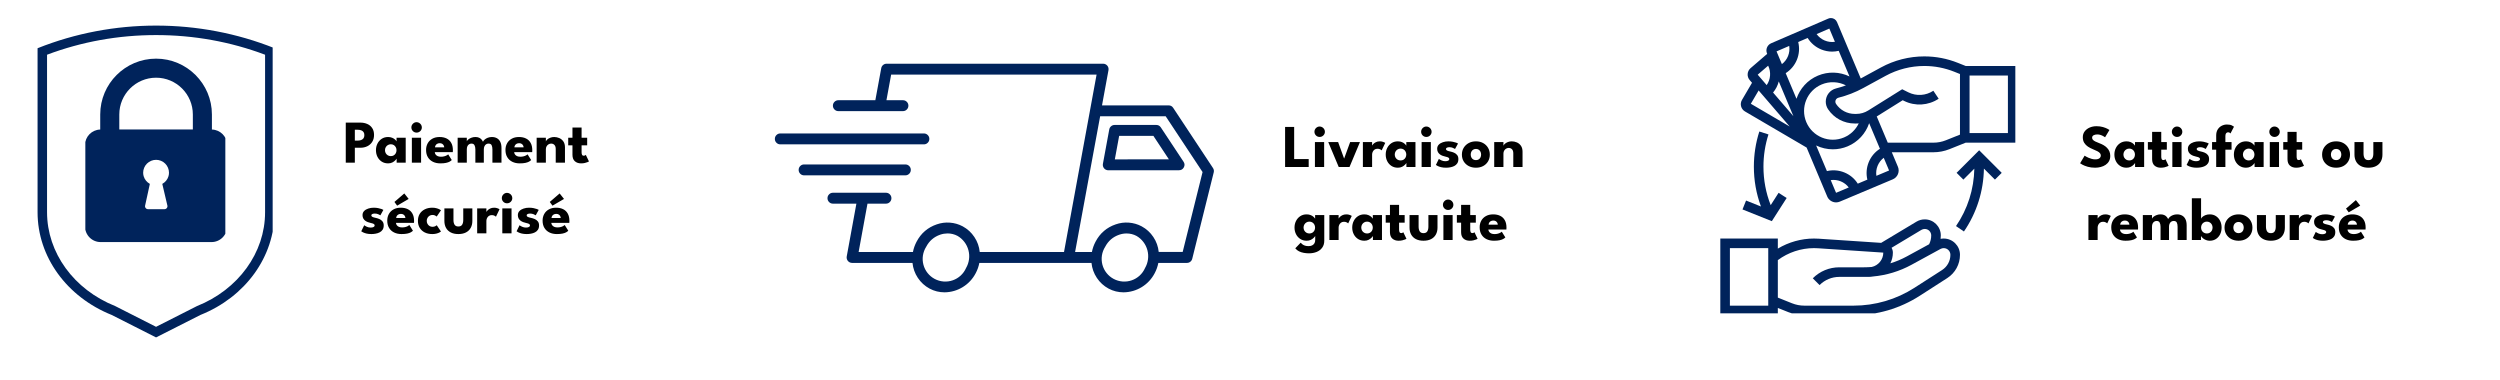
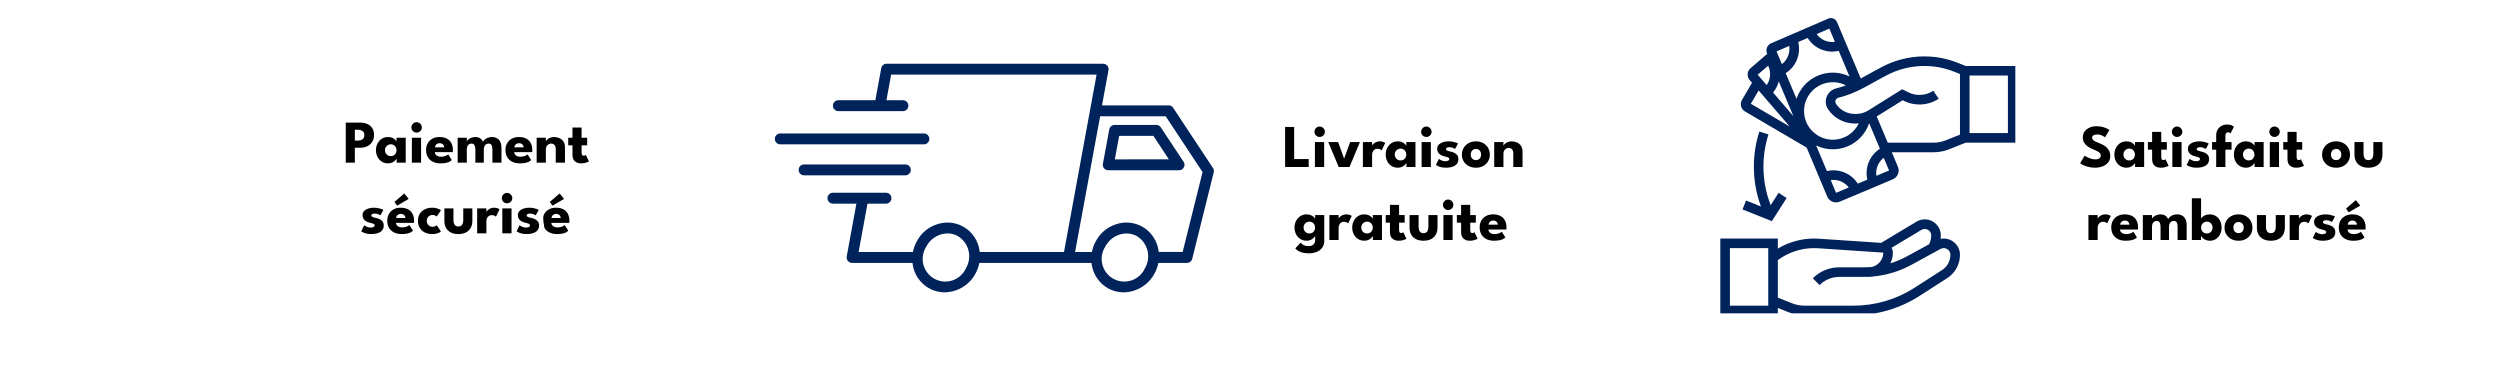
<svg xmlns="http://www.w3.org/2000/svg" fill="none" viewBox="0 0 375 57" height="57" width="375">
  <g clip-path="url(#clip0_543_60)">
    <g clip-path="url(#clip1_543_60)">
      <path fill="#00235B" d="M31.787 19.43V17.173C31.787 12.555 28.029 8.797 23.412 8.797C18.794 8.797 15.034 12.554 15.034 17.173V19.43C13.77 19.464 12.754 20.495 12.754 21.767V33.969C12.754 34.279 12.813 34.578 12.932 34.865C13.051 35.153 13.22 35.406 13.44 35.626C13.66 35.846 13.913 36.015 14.201 36.134C14.488 36.253 14.787 36.312 15.098 36.312H31.725C32.035 36.312 32.334 36.253 32.622 36.134C32.909 36.015 33.162 35.846 33.382 35.626C33.602 35.406 33.771 35.153 33.89 34.866C34.009 34.578 34.069 34.28 34.069 33.969V21.767C34.069 20.494 33.052 19.464 31.787 19.43ZM25.328 26.182C25.318 26.255 25.277 26.42 25.273 26.433C25.13 26.929 24.788 27.336 24.344 27.584L25.097 30.791C25.119 30.858 25.125 30.927 25.114 30.997C25.104 31.067 25.078 31.13 25.038 31.188C24.997 31.246 24.945 31.291 24.883 31.325C24.82 31.358 24.754 31.375 24.683 31.377H22.19C22.12 31.375 22.053 31.358 21.991 31.325C21.928 31.291 21.877 31.246 21.836 31.188C21.795 31.13 21.77 31.067 21.759 30.997C21.749 30.927 21.755 30.858 21.777 30.791L22.478 27.584C22.034 27.336 21.692 26.929 21.549 26.433C21.545 26.42 21.504 26.255 21.494 26.182C21.481 26.092 21.474 26.002 21.474 25.912C21.474 25.655 21.523 25.408 21.621 25.17C21.72 24.933 21.86 24.723 22.041 24.542C22.223 24.36 22.432 24.22 22.67 24.122C22.907 24.023 23.154 23.974 23.411 23.974C23.668 23.974 23.915 24.023 24.153 24.122C24.39 24.22 24.599 24.36 24.781 24.542C24.963 24.723 25.103 24.933 25.201 25.17C25.299 25.408 25.348 25.655 25.348 25.912C25.348 26.002 25.342 26.092 25.328 26.182ZM28.927 19.424H17.895V17.173C17.895 14.13 20.369 11.655 23.412 11.655C26.455 11.655 28.927 14.13 28.927 17.173V19.424Z" />
    </g>
    <g clip-path="url(#clip2_543_60)">
-       <path fill="#00235B" d="M41.193 7.235C29.873 2.707 16.954 2.707 5.635 7.235V28.573V31.838C5.635 38.499 9.994 44.532 16.758 47.245L23.409 50.613L30.06 47.245C36.824 44.542 41.183 38.499 41.183 31.838V28.573L41.193 7.235ZM29.536 45.917L29.48 45.945L23.409 49.023L17.347 45.945L17.291 45.917C11.07 43.438 7.057 37.9 7.057 31.829V8.208C12.258 6.252 17.759 5.261 23.409 5.261C29.059 5.261 34.56 6.252 39.761 8.208V31.829C39.771 37.9 35.748 43.438 29.536 45.917Z" />
-     </g>
+       </g>
    <g clip-path="url(#clip3_543_60)">
      <path fill="#00235B" d="M181.948 25.205L175.976 16.173C175.814 15.929 175.587 15.807 175.294 15.807H165.302L166.273 10.523C166.295 10.403 166.29 10.285 166.26 10.168C166.229 10.05 166.175 9.945 166.097 9.851C166.019 9.758 165.925 9.686 165.816 9.634C165.706 9.582 165.59 9.557 165.469 9.557H132.991C132.794 9.557 132.619 9.62 132.468 9.746C132.316 9.872 132.223 10.033 132.187 10.227L131.302 15.033H125.754C125.528 15.033 125.336 15.113 125.176 15.272C125.016 15.432 124.936 15.625 124.936 15.851C124.936 16.077 125.016 16.27 125.176 16.429C125.336 16.589 125.528 16.669 125.754 16.669H135.441C135.667 16.669 135.86 16.589 136.02 16.429C136.179 16.27 136.259 16.077 136.259 15.851C136.259 15.625 136.179 15.432 136.02 15.272C135.86 15.113 135.667 15.033 135.441 15.033H132.966L133.673 11.193H164.487L159.601 37.797H146.96C146.878 36.983 146.61 36.236 146.157 35.554C145.704 34.873 145.119 34.338 144.4 33.948C143.8 33.631 143.163 33.447 142.487 33.396C141.811 33.345 141.152 33.431 140.512 33.655C139.158 34.121 138.149 34.989 137.485 36.258C137.227 36.744 137.045 37.257 136.941 37.797H128.794L130.123 30.548H132.894C133.12 30.548 133.313 30.469 133.473 30.309C133.633 30.149 133.713 29.956 133.713 29.73C133.713 29.505 133.633 29.312 133.473 29.152C133.313 28.992 133.12 28.912 132.894 28.912H124.941C124.715 28.912 124.522 28.992 124.363 29.152C124.203 29.312 124.123 29.505 124.123 29.73C124.123 29.956 124.203 30.149 124.363 30.309C124.522 30.469 124.715 30.548 124.941 30.548H128.459L127.008 38.47C126.986 38.589 126.99 38.708 127.021 38.825C127.051 38.943 127.106 39.048 127.183 39.141C127.261 39.235 127.355 39.307 127.465 39.359C127.575 39.41 127.69 39.436 127.812 39.436H136.874C136.956 40.25 137.223 40.998 137.676 41.68C138.13 42.362 138.716 42.898 139.435 43.288C140.141 43.664 140.893 43.851 141.693 43.849C142.175 43.844 142.648 43.773 143.111 43.639C143.574 43.505 144.011 43.311 144.421 43.059C144.832 42.806 145.201 42.503 145.53 42.15C145.858 41.797 146.134 41.406 146.356 40.978C146.615 40.491 146.797 39.977 146.902 39.436H163.724C163.805 40.25 164.073 40.998 164.526 41.68C164.979 42.362 165.565 42.898 166.284 43.288C166.99 43.664 167.743 43.851 168.542 43.849C169.024 43.844 169.497 43.773 169.96 43.639C170.423 43.505 170.86 43.311 171.271 43.059C171.681 42.806 172.051 42.503 172.379 42.15C172.707 41.797 172.983 41.406 173.205 40.978C173.464 40.491 173.646 39.977 173.751 39.436H178.042C178.23 39.436 178.398 39.378 178.546 39.262C178.694 39.146 178.791 38.997 178.836 38.815L182.059 25.858C182.118 25.624 182.081 25.406 181.948 25.205ZM144.909 40.202C144.815 40.416 144.7 40.618 144.564 40.809C144.429 40.999 144.275 41.174 144.103 41.333C143.931 41.492 143.745 41.631 143.545 41.751C143.344 41.872 143.133 41.97 142.912 42.047C142.692 42.124 142.465 42.177 142.233 42.207C142.001 42.237 141.769 42.243 141.535 42.225C141.302 42.207 141.073 42.166 140.849 42.1C140.624 42.035 140.409 41.947 140.202 41.838C139.996 41.728 139.802 41.598 139.623 41.449C139.443 41.299 139.281 41.132 139.135 40.949C138.99 40.766 138.865 40.57 138.76 40.361C138.655 40.152 138.573 39.934 138.513 39.708C138.453 39.482 138.417 39.252 138.404 39.018C138.392 38.785 138.403 38.553 138.439 38.321C138.475 38.09 138.533 37.865 138.615 37.646C138.697 37.427 138.801 37.219 138.926 37.021C139.388 36.133 140.093 35.526 141.038 35.199C141.394 35.077 141.76 35.016 142.135 35.014C142.665 35.014 143.164 35.138 143.632 35.386C144.035 35.622 144.378 35.925 144.661 36.297C144.943 36.668 145.144 37.079 145.264 37.531C145.384 37.982 145.413 38.439 145.351 38.901C145.29 39.364 145.142 39.797 144.909 40.202ZM171.757 40.202C171.663 40.416 171.548 40.618 171.413 40.809C171.277 40.999 171.123 41.174 170.952 41.333C170.78 41.492 170.594 41.631 170.393 41.751C170.193 41.872 169.982 41.97 169.761 42.047C169.54 42.124 169.314 42.177 169.082 42.207C168.85 42.237 168.617 42.243 168.384 42.225C168.151 42.207 167.922 42.166 167.697 42.1C167.473 42.035 167.257 41.947 167.051 41.838C166.844 41.728 166.651 41.598 166.471 41.449C166.291 41.299 166.129 41.132 165.984 40.949C165.838 40.766 165.713 40.57 165.608 40.361C165.504 40.151 165.421 39.934 165.361 39.708C165.301 39.482 165.265 39.252 165.253 39.018C165.24 38.785 165.252 38.553 165.287 38.321C165.323 38.09 165.382 37.865 165.464 37.646C165.546 37.427 165.649 37.219 165.775 37.021C166.239 36.135 166.944 35.529 167.89 35.204C168.246 35.082 168.611 35.02 168.987 35.019C169.517 35.019 170.016 35.143 170.483 35.392C170.886 35.627 171.228 35.93 171.51 36.302C171.792 36.673 171.992 37.084 172.112 37.534C172.231 37.985 172.26 38.441 172.198 38.903C172.137 39.365 171.99 39.798 171.757 40.202ZM177.402 37.792H173.808C173.725 36.979 173.457 36.232 173.003 35.552C172.55 34.871 171.963 34.336 171.244 33.947C170.645 33.63 170.007 33.446 169.331 33.395C168.655 33.344 167.997 33.43 167.357 33.654C166.003 34.12 164.994 34.988 164.33 36.257C164.071 36.743 163.89 37.256 163.785 37.797H161.264L165.021 17.443H174.854L180.385 25.808L177.402 37.792Z" />
      <path fill="#00235B" d="M173.447 18.743H167.194C166.996 18.743 166.822 18.806 166.67 18.932C166.519 19.058 166.425 19.219 166.389 19.413L165.436 24.576C165.414 24.696 165.418 24.814 165.449 24.932C165.48 25.049 165.534 25.154 165.611 25.248C165.689 25.341 165.783 25.413 165.893 25.465C166.003 25.517 166.118 25.543 166.24 25.543L176.854 25.536C177.18 25.535 177.42 25.392 177.574 25.105C177.728 24.818 177.715 24.539 177.536 24.267L174.126 19.113C173.966 18.868 173.74 18.745 173.447 18.743ZM167.225 23.906L167.874 20.379H173.007L175.334 23.901L167.225 23.906Z" />
      <path fill="#00235B" d="M139.401 20.835C139.401 20.61 139.321 20.417 139.162 20.257C139.002 20.097 138.809 20.017 138.583 20.017H117.047C116.821 20.017 116.628 20.097 116.468 20.257C116.308 20.417 116.229 20.61 116.229 20.835C116.229 21.061 116.308 21.254 116.468 21.414C116.628 21.574 116.821 21.654 117.047 21.654H138.583C138.809 21.654 139.002 21.574 139.162 21.414C139.321 21.254 139.401 21.061 139.401 20.835Z" />
      <path fill="#00235B" d="M136.622 25.484C136.622 25.258 136.542 25.065 136.383 24.905C136.223 24.745 136.03 24.666 135.804 24.666H120.615C120.389 24.666 120.196 24.745 120.036 24.905C119.877 25.065 119.797 25.258 119.797 25.484C119.797 25.709 119.877 25.902 120.036 26.062C120.196 26.222 120.389 26.302 120.615 26.302H135.804C136.03 26.302 136.223 26.222 136.383 26.062C136.542 25.902 136.622 25.709 136.622 25.484Z" />
    </g>
    <g clip-path="url(#clip4_543_60)">
      <path fill="#00235B" d="M291.559 35.781C291.401 35.781 291.244 35.797 291.089 35.828C291.109 35.657 291.121 35.486 291.121 35.313C291.121 33.985 290.041 32.905 288.713 32.905C288.277 32.905 287.848 33.024 287.474 33.248L282.172 36.429L272.8 35.804C272.567 35.789 272.332 35.781 272.1 35.781C270.195 35.781 268.305 36.313 266.675 37.291V35.781H258.047V47.285H266.675V46.19L268.255 46.822C269.023 47.129 269.832 47.285 270.659 47.285H278.038C281.561 47.285 284.989 46.278 287.953 44.373L292.088 41.714C293.284 40.946 293.997 39.639 293.997 38.219C293.997 36.875 292.903 35.781 291.559 35.781ZM288.214 34.481C288.364 34.391 288.537 34.343 288.713 34.343C289.248 34.343 289.683 34.778 289.683 35.313C289.683 35.773 289.574 36.227 289.368 36.637L286.024 38.461C285.237 38.89 284.409 39.237 283.556 39.499C283.796 39.014 283.931 38.469 283.931 37.892C283.931 37.629 283.858 37.383 283.734 37.169L288.214 34.481ZM265.237 45.847H259.485V37.219H265.237V45.847ZM291.311 40.505L287.175 43.164C284.444 44.919 281.285 45.847 278.038 45.847H270.659C270.016 45.847 269.387 45.726 268.789 45.487L266.675 44.641V39.017C268.233 37.858 270.158 37.219 272.1 37.219C272.3 37.219 272.504 37.226 272.705 37.239L282.493 37.892C282.493 38.946 281.748 39.83 280.757 40.045C280.378 40.077 279.998 40.095 279.617 40.095H275.899C274.395 40.095 272.982 40.681 271.918 41.744L272.935 42.761C273.727 41.969 274.779 41.533 275.899 41.533H280.29C280.516 41.533 280.737 41.511 280.952 41.472C282.965 41.288 284.934 40.694 286.712 39.724L291.08 37.341C291.227 37.261 291.392 37.219 291.559 37.219C292.11 37.219 292.559 37.667 292.559 38.219C292.559 39.148 292.092 40.002 291.311 40.505Z" />
      <path fill="#00235B" d="M294.854 9.897L293.685 9.43C292.075 8.786 290.38 8.459 288.645 8.459C286.381 8.459 284.134 9.032 282.147 10.116L279.112 11.771L275.552 3.313C275.397 2.945 275.039 2.707 274.639 2.707C274.503 2.707 274.371 2.734 274.247 2.788L265.67 6.492C265.081 6.747 264.805 7.434 265.054 8.025L265.077 8.081L262.581 10.229C262.056 10.681 261.996 11.477 262.448 12.003L262.803 12.416L261.293 14.994C260.943 15.592 261.144 16.364 261.743 16.715L270.992 22.133L274.084 29.479C274.315 30.028 274.85 30.359 275.411 30.359C275.597 30.359 275.786 30.323 275.967 30.246L283.92 26.899C284.274 26.75 284.548 26.472 284.693 26.117C284.838 25.761 284.836 25.37 284.687 25.016L283.771 22.839H290.012C290.839 22.839 291.648 22.683 292.416 22.376L294.854 21.401H302.624V9.897H294.854ZM274.208 16.382C275.102 17.724 276.599 18.525 278.212 18.525H278.442C278.565 18.525 278.688 18.52 278.81 18.511C278.36 19.451 277.582 20.205 276.596 20.62C274.404 21.543 271.871 20.511 270.947 18.32L270.945 18.316C270.024 16.124 271.057 13.591 273.249 12.668C274.438 12.168 275.772 12.235 276.888 12.806C276.406 12.984 275.914 13.137 275.414 13.262C274.502 13.49 273.864 14.307 273.864 15.247C273.864 15.652 273.983 16.045 274.208 16.382ZM280.308 24.329C279.965 25.171 279.898 26.078 280.104 26.945L278.667 27.55C278.191 26.797 277.495 26.211 276.654 25.868C275.812 25.525 274.905 25.457 274.038 25.663L272.42 21.82C273.197 22.195 274.055 22.396 274.93 22.396C275.673 22.396 276.427 22.252 277.154 21.946C278.692 21.298 279.852 20.033 280.374 18.476L281.99 22.316C281.237 22.792 280.651 23.488 280.308 24.329ZM269.537 8.959C269.885 8.105 269.949 7.183 269.732 6.304L271.148 5.693C271.625 6.468 272.332 7.071 273.191 7.421C273.717 7.635 274.268 7.742 274.82 7.742C275.151 7.742 275.481 7.703 275.807 7.625L277.424 11.467C275.96 10.761 274.235 10.693 272.691 11.343C271.109 12.009 269.981 13.305 269.473 14.817L267.854 10.973C268.608 10.496 269.194 9.801 269.537 8.959ZM269.01 17.424L265.961 13.881C266.367 13.394 266.658 12.826 266.816 12.213L269.01 17.424ZM274.402 4.287L275.237 6.272C274.183 6.427 273.118 5.978 272.491 5.113L274.402 4.287ZM268.383 6.887C268.545 7.927 268.121 8.982 267.285 9.619L266.481 7.709L268.383 6.887ZM265.222 9.854C265.682 10.789 265.598 11.912 265.003 12.768L263.656 11.202L265.222 9.854ZM263.795 13.568L268.449 18.976L262.625 15.565L263.795 13.568ZM275.409 28.921L274.608 27.017C275.639 26.866 276.682 27.291 277.313 28.119L275.409 28.921ZM281.457 26.375C281.306 25.344 281.731 24.301 282.56 23.669L283.362 25.574L281.457 26.375ZM291.882 21.041C291.284 21.28 290.656 21.401 290.012 21.401H283.165L281.511 17.47L285.407 15.034L285.604 15.133C287.265 15.963 289.256 15.839 290.8 14.809L290.002 13.613C288.886 14.357 287.447 14.446 286.247 13.847L285.329 13.388L280.231 16.574C279.694 16.91 279.075 17.087 278.442 17.087H278.212C277.081 17.087 276.032 16.525 275.404 15.585C275.338 15.484 275.302 15.368 275.302 15.247C275.302 14.968 275.492 14.725 275.763 14.657C277.063 14.332 278.319 13.842 279.496 13.2L282.836 11.379C284.612 10.409 286.621 9.897 288.645 9.897C290.196 9.897 291.712 10.189 293.151 10.765L293.996 11.103V20.195L291.882 21.041ZM301.186 19.963H295.434V11.335H301.186V19.963Z" />
-       <path fill="#00235B" d="M293.487 25.926L294.504 26.942L296.15 25.297C296.092 28.39 295.145 31.363 293.402 33.912L294.59 34.724C296.498 31.933 297.531 28.677 297.588 25.291L299.239 26.942L300.256 25.926L296.872 22.541L293.487 25.926Z" />
      <path fill="#00235B" d="M261.375 31.416L265.774 33.175L268 29.698L266.788 28.923L265.605 30.772C264.884 28.939 264.518 27.002 264.518 24.996C264.518 23.347 264.771 21.721 265.269 20.166L263.899 19.727C263.356 21.425 263.08 23.198 263.08 24.996C263.08 27.066 263.438 29.07 264.144 30.975L261.909 30.081L261.375 31.416Z" />
    </g>
    <path fill="black" d="M51.865 18.391H54.049C54.434 18.391 54.782 18.459 55.091 18.596C55.401 18.729 55.646 18.934 55.828 19.21C56.013 19.483 56.106 19.826 56.106 20.238C56.106 20.648 56.013 20.996 55.828 21.285C55.646 21.57 55.401 21.788 55.091 21.94C54.782 22.088 54.434 22.163 54.049 22.163H53.226V24.397H51.865V18.391ZM53.226 21.089H53.672C53.857 21.089 54.022 21.062 54.168 21.007C54.316 20.952 54.434 20.866 54.523 20.748C54.61 20.626 54.654 20.467 54.654 20.27C54.654 20.07 54.61 19.912 54.523 19.797C54.434 19.678 54.316 19.593 54.168 19.542C54.022 19.49 53.857 19.465 53.672 19.465H53.226V21.089ZM59.496 24.397V23.792C59.468 23.852 59.399 23.94 59.286 24.055C59.177 24.171 59.032 24.275 58.85 24.369C58.668 24.46 58.455 24.506 58.213 24.506C57.849 24.506 57.53 24.418 57.257 24.242C56.984 24.063 56.772 23.825 56.62 23.528C56.468 23.227 56.393 22.895 56.393 22.531C56.393 22.167 56.468 21.837 56.62 21.539C56.772 21.239 56.984 20.999 57.257 20.82C57.53 20.642 57.849 20.552 58.213 20.552C58.446 20.552 58.651 20.59 58.827 20.666C59.003 20.738 59.145 20.826 59.255 20.93C59.364 21.03 59.44 21.122 59.482 21.207V20.661H60.856V24.397H59.496ZM57.748 22.531C57.748 22.701 57.788 22.854 57.867 22.991C57.946 23.124 58.05 23.229 58.181 23.305C58.314 23.381 58.461 23.419 58.622 23.419C58.789 23.419 58.936 23.381 59.063 23.305C59.191 23.229 59.291 23.124 59.364 22.991C59.44 22.854 59.477 22.701 59.477 22.531C59.477 22.361 59.44 22.21 59.364 22.076C59.291 21.94 59.191 21.834 59.063 21.758C58.936 21.679 58.789 21.639 58.622 21.639C58.461 21.639 58.314 21.679 58.181 21.758C58.05 21.834 57.946 21.94 57.867 22.076C57.788 22.21 57.748 22.361 57.748 22.531ZM61.779 24.397V20.661H63.163V24.397H61.779ZM62.489 19.892C62.271 19.892 62.086 19.816 61.934 19.665C61.782 19.51 61.707 19.326 61.707 19.114C61.707 18.902 61.782 18.718 61.934 18.564C62.089 18.406 62.274 18.327 62.489 18.327C62.632 18.327 62.762 18.363 62.88 18.436C62.999 18.506 63.094 18.6 63.167 18.718C63.24 18.837 63.276 18.969 63.276 19.114C63.276 19.326 63.199 19.51 63.044 19.665C62.89 19.816 62.705 19.892 62.489 19.892ZM65.217 22.822C65.226 22.956 65.268 23.074 65.344 23.177C65.42 23.28 65.525 23.362 65.658 23.423C65.794 23.481 65.955 23.509 66.14 23.509C66.316 23.509 66.474 23.491 66.614 23.455C66.756 23.419 66.879 23.373 66.982 23.318C67.088 23.264 67.17 23.208 67.228 23.15L67.765 24.005C67.689 24.087 67.581 24.168 67.442 24.247C67.305 24.322 67.125 24.385 66.9 24.433C66.676 24.482 66.392 24.506 66.049 24.506C65.637 24.506 65.27 24.429 64.948 24.274C64.627 24.119 64.373 23.892 64.188 23.591C64.003 23.291 63.911 22.924 63.911 22.49C63.911 22.126 63.99 21.799 64.147 21.508C64.308 21.213 64.54 20.981 64.844 20.811C65.147 20.638 65.512 20.552 65.94 20.552C66.347 20.552 66.698 20.626 66.996 20.775C67.296 20.924 67.526 21.145 67.687 21.439C67.851 21.73 67.933 22.094 67.933 22.531C67.933 22.555 67.931 22.604 67.928 22.677C67.928 22.75 67.925 22.798 67.919 22.822H65.217ZM66.632 22.099C66.629 22.002 66.603 21.906 66.554 21.812C66.506 21.715 66.433 21.636 66.336 21.576C66.239 21.512 66.115 21.48 65.963 21.48C65.811 21.48 65.682 21.511 65.576 21.571C65.473 21.629 65.394 21.705 65.34 21.799C65.285 21.893 65.254 21.993 65.249 22.099H66.632ZM73.785 20.552C74.067 20.552 74.316 20.611 74.531 20.729C74.746 20.845 74.915 21.024 75.036 21.266C75.16 21.509 75.222 21.821 75.222 22.204V24.397H73.862V22.413C73.862 22.152 73.823 21.941 73.744 21.78C73.665 21.62 73.509 21.539 73.275 21.539C73.135 21.539 73.013 21.576 72.906 21.648C72.8 21.721 72.719 21.823 72.661 21.953C72.603 22.081 72.574 22.234 72.574 22.413V24.397H71.305V22.413C71.305 22.152 71.261 21.941 71.173 21.78C71.088 21.62 70.936 21.539 70.718 21.539C70.578 21.539 70.456 21.576 70.349 21.648C70.243 21.718 70.161 21.818 70.104 21.949C70.049 22.076 70.022 22.231 70.022 22.413V24.397H68.648V20.661H70.022V21.194C70.058 21.099 70.137 21.004 70.258 20.907C70.383 20.807 70.536 20.723 70.718 20.657C70.9 20.587 71.093 20.552 71.296 20.552C71.517 20.552 71.702 20.585 71.851 20.652C72 20.716 72.121 20.802 72.215 20.911C72.312 21.021 72.389 21.139 72.447 21.266C72.489 21.157 72.573 21.048 72.697 20.939C72.825 20.826 72.982 20.734 73.17 20.661C73.362 20.588 73.566 20.552 73.785 20.552ZM77.125 22.822C77.134 22.956 77.176 23.074 77.252 23.177C77.328 23.28 77.433 23.362 77.566 23.423C77.703 23.481 77.863 23.509 78.049 23.509C78.224 23.509 78.382 23.491 78.522 23.455C78.664 23.419 78.787 23.373 78.89 23.318C78.996 23.264 79.078 23.208 79.136 23.15L79.673 24.005C79.597 24.087 79.489 24.168 79.35 24.247C79.213 24.322 79.033 24.385 78.808 24.433C78.584 24.482 78.3 24.506 77.957 24.506C77.545 24.506 77.178 24.429 76.856 24.274C76.535 24.119 76.281 23.892 76.097 23.591C75.912 23.291 75.819 22.924 75.819 22.49C75.819 22.126 75.898 21.799 76.056 21.508C76.216 21.213 76.448 20.981 76.752 20.811C77.055 20.638 77.421 20.552 77.848 20.552C78.255 20.552 78.607 20.626 78.904 20.775C79.204 20.924 79.435 21.145 79.596 21.439C79.759 21.73 79.841 22.094 79.841 22.531C79.841 22.555 79.84 22.604 79.837 22.677C79.837 22.75 79.834 22.798 79.828 22.822H77.125ZM78.54 22.099C78.537 22.002 78.511 21.906 78.463 21.812C78.414 21.715 78.341 21.636 78.244 21.576C78.147 21.512 78.023 21.48 77.871 21.48C77.719 21.48 77.59 21.511 77.484 21.571C77.381 21.629 77.302 21.705 77.248 21.799C77.193 21.893 77.163 21.993 77.157 22.099H78.54ZM83.127 20.552C83.388 20.552 83.642 20.605 83.891 20.711C84.14 20.817 84.345 20.986 84.505 21.216C84.666 21.444 84.746 21.744 84.746 22.117V24.397H83.359V22.345C83.359 22.078 83.295 21.878 83.168 21.744C83.04 21.608 82.873 21.539 82.667 21.539C82.531 21.539 82.402 21.576 82.28 21.648C82.162 21.718 82.065 21.818 81.989 21.949C81.916 22.076 81.88 22.223 81.88 22.39V24.397H80.497V20.661H81.88V21.212C81.916 21.112 81.992 21.012 82.108 20.911C82.226 20.808 82.373 20.723 82.549 20.657C82.728 20.587 82.92 20.552 83.127 20.552ZM85.232 20.661H85.869V19.128H87.238V20.661H88.076V21.799H87.238V22.841C87.238 22.995 87.261 23.121 87.307 23.218C87.352 23.312 87.436 23.359 87.557 23.359C87.639 23.359 87.709 23.341 87.766 23.305C87.824 23.268 87.859 23.244 87.871 23.232L88.344 24.215C88.323 24.233 88.256 24.266 88.144 24.315C88.035 24.363 87.895 24.407 87.725 24.447C87.555 24.486 87.366 24.506 87.156 24.506C86.783 24.506 86.475 24.401 86.233 24.192C85.99 23.98 85.869 23.654 85.869 23.214V21.799H85.232V20.661Z" />
-     <path fill="black" d="M56.057 31.155C56.302 31.155 56.527 31.177 56.73 31.219C56.933 31.258 57.103 31.304 57.24 31.355C57.379 31.407 57.469 31.45 57.508 31.483L57.058 32.297C57 32.255 56.892 32.2 56.735 32.133C56.58 32.067 56.407 32.033 56.216 32.033C56.07 32.033 55.947 32.056 55.847 32.102C55.747 32.144 55.697 32.212 55.697 32.306C55.697 32.4 55.752 32.476 55.861 32.534C55.973 32.589 56.134 32.637 56.343 32.679C56.525 32.716 56.71 32.773 56.898 32.852C57.086 32.931 57.243 33.048 57.367 33.203C57.494 33.354 57.558 33.558 57.558 33.812C57.558 34.073 57.502 34.289 57.39 34.459C57.278 34.628 57.129 34.76 56.944 34.854C56.759 34.948 56.559 35.014 56.343 35.05C56.128 35.09 55.919 35.109 55.715 35.109C55.43 35.109 55.181 35.083 54.969 35.032C54.76 34.98 54.59 34.921 54.46 34.854C54.329 34.788 54.238 34.735 54.187 34.695L54.633 33.785C54.711 33.852 54.84 33.928 55.019 34.013C55.198 34.094 55.388 34.136 55.588 34.136C55.782 34.136 55.932 34.107 56.038 34.049C56.145 33.991 56.198 33.916 56.198 33.822C56.198 33.746 56.172 33.685 56.12 33.639C56.069 33.594 55.996 33.555 55.902 33.521C55.808 33.488 55.694 33.458 55.561 33.43C55.439 33.406 55.31 33.368 55.174 33.316C55.037 33.265 54.908 33.195 54.787 33.107C54.666 33.016 54.567 32.902 54.491 32.766C54.416 32.629 54.378 32.464 54.378 32.27C54.378 32.021 54.458 31.815 54.619 31.651C54.78 31.487 54.987 31.364 55.242 31.283C55.497 31.198 55.768 31.155 56.057 31.155ZM59.394 33.426C59.403 33.559 59.445 33.678 59.521 33.781C59.597 33.884 59.701 33.966 59.835 34.026C59.971 34.084 60.132 34.113 60.317 34.113C60.493 34.113 60.651 34.094 60.79 34.058C60.933 34.022 61.056 33.976 61.159 33.922C61.265 33.867 61.347 33.811 61.405 33.753L61.941 34.609C61.866 34.691 61.758 34.771 61.618 34.85C61.482 34.926 61.301 34.988 61.077 35.036C60.852 35.085 60.569 35.109 60.226 35.109C59.814 35.109 59.447 35.032 59.125 34.877C58.803 34.722 58.55 34.495 58.365 34.195C58.18 33.894 58.088 33.527 58.088 33.093C58.088 32.73 58.166 32.402 58.324 32.111C58.485 31.817 58.717 31.584 59.02 31.415C59.324 31.242 59.689 31.155 60.117 31.155C60.523 31.155 60.875 31.23 61.172 31.378C61.473 31.527 61.703 31.748 61.864 32.042C62.028 32.334 62.11 32.698 62.11 33.135C62.11 33.159 62.108 33.207 62.105 33.28C62.105 33.353 62.102 33.401 62.096 33.426H59.394ZM60.809 32.702C60.806 32.605 60.78 32.51 60.731 32.416C60.683 32.319 60.61 32.24 60.513 32.179C60.416 32.115 60.291 32.083 60.14 32.083C59.988 32.083 59.859 32.114 59.753 32.174C59.65 32.232 59.571 32.308 59.516 32.402C59.462 32.496 59.431 32.596 59.425 32.702H60.809ZM59.571 30.85L59.166 30.291L60.645 29.017L61.3 29.84L59.571 30.85ZM64.858 34.022C65.031 34.022 65.174 33.993 65.286 33.935C65.398 33.875 65.474 33.826 65.513 33.79L66.146 34.727C66.097 34.766 66.014 34.818 65.896 34.882C65.777 34.942 65.629 34.995 65.45 35.041C65.274 35.087 65.072 35.109 64.845 35.109C64.417 35.109 64.041 35.029 63.716 34.868C63.392 34.704 63.138 34.474 62.956 34.176C62.777 33.879 62.688 33.53 62.688 33.13C62.688 32.727 62.777 32.378 62.956 32.083C63.138 31.789 63.392 31.562 63.716 31.401C64.041 31.237 64.417 31.155 64.845 31.155C65.069 31.155 65.269 31.18 65.445 31.228C65.624 31.273 65.774 31.327 65.896 31.387C66.017 31.445 66.102 31.495 66.15 31.537L65.504 32.484C65.483 32.463 65.444 32.432 65.386 32.393C65.331 32.353 65.26 32.319 65.172 32.288C65.084 32.258 64.98 32.243 64.858 32.243C64.71 32.243 64.57 32.281 64.44 32.356C64.312 32.432 64.209 32.537 64.13 32.67C64.051 32.804 64.012 32.957 64.012 33.13C64.012 33.303 64.051 33.458 64.13 33.594C64.209 33.727 64.312 33.832 64.44 33.908C64.57 33.984 64.71 34.022 64.858 34.022ZM68.019 32.993C68.019 33.291 68.075 33.529 68.187 33.708C68.299 33.884 68.487 33.972 68.751 33.972C69.021 33.972 69.211 33.884 69.32 33.708C69.432 33.529 69.488 33.291 69.488 32.993V31.264H70.853V33.139C70.853 33.539 70.77 33.888 70.603 34.185C70.439 34.48 70.201 34.707 69.888 34.868C69.576 35.029 69.197 35.109 68.751 35.109C68.308 35.109 67.93 35.029 67.618 34.868C67.306 34.707 67.067 34.48 66.904 34.185C66.74 33.888 66.658 33.539 66.658 33.139V31.264H68.019V32.993ZM72.958 35H71.575V31.264H72.958V31.842H72.936C72.96 31.773 73.019 31.685 73.113 31.578C73.207 31.469 73.339 31.372 73.509 31.287C73.679 31.199 73.887 31.155 74.132 31.155C74.305 31.155 74.465 31.183 74.61 31.237C74.756 31.289 74.862 31.339 74.929 31.387L74.392 32.511C74.349 32.46 74.273 32.407 74.164 32.352C74.058 32.294 73.924 32.265 73.764 32.265C73.579 32.265 73.426 32.312 73.304 32.407C73.186 32.501 73.098 32.614 73.04 32.748C72.986 32.881 72.958 33.007 72.958 33.125V35ZM75.347 35V31.264H76.73V35H75.347ZM76.057 30.495C75.838 30.495 75.653 30.42 75.502 30.268C75.35 30.113 75.274 29.93 75.274 29.717C75.274 29.505 75.35 29.322 75.502 29.167C75.656 29.009 75.841 28.93 76.057 28.93C76.199 28.93 76.33 28.967 76.448 29.04C76.566 29.109 76.662 29.203 76.735 29.322C76.808 29.44 76.844 29.572 76.844 29.717C76.844 29.93 76.767 30.113 76.612 30.268C76.457 30.42 76.272 30.495 76.057 30.495ZM79.358 31.155C79.603 31.155 79.828 31.177 80.031 31.219C80.234 31.258 80.404 31.304 80.541 31.355C80.68 31.407 80.77 31.45 80.809 31.483L80.359 32.297C80.301 32.255 80.193 32.2 80.035 32.133C79.881 32.067 79.708 32.033 79.517 32.033C79.371 32.033 79.248 32.056 79.148 32.102C79.048 32.144 78.998 32.212 78.998 32.306C78.998 32.4 79.053 32.476 79.162 32.534C79.274 32.589 79.435 32.637 79.644 32.679C79.826 32.716 80.011 32.773 80.199 32.852C80.387 32.931 80.544 33.048 80.668 33.203C80.795 33.354 80.859 33.558 80.859 33.812C80.859 34.073 80.803 34.289 80.691 34.459C80.579 34.628 80.43 34.76 80.245 34.854C80.06 34.948 79.86 35.014 79.644 35.05C79.429 35.09 79.22 35.109 79.016 35.109C78.731 35.109 78.483 35.083 78.27 35.032C78.061 34.98 77.891 34.921 77.76 34.854C77.63 34.788 77.539 34.735 77.487 34.695L77.933 33.785C78.012 33.852 78.141 33.928 78.32 34.013C78.499 34.094 78.689 34.136 78.889 34.136C79.083 34.136 79.233 34.107 79.339 34.049C79.445 33.991 79.499 33.916 79.499 33.822C79.499 33.746 79.473 33.685 79.421 33.639C79.37 33.594 79.297 33.555 79.203 33.521C79.109 33.488 78.995 33.458 78.862 33.43C78.74 33.406 78.611 33.368 78.475 33.316C78.338 33.265 78.21 33.195 78.088 33.107C77.967 33.016 77.868 32.902 77.792 32.766C77.716 32.629 77.679 32.464 77.679 32.27C77.679 32.021 77.759 31.815 77.92 31.651C78.081 31.487 78.288 31.364 78.543 31.283C78.798 31.198 79.069 31.155 79.358 31.155ZM82.694 33.426C82.704 33.559 82.746 33.678 82.822 33.781C82.898 33.884 83.002 33.966 83.136 34.026C83.272 34.084 83.433 34.113 83.618 34.113C83.794 34.113 83.952 34.094 84.091 34.058C84.234 34.022 84.357 33.976 84.46 33.922C84.566 33.867 84.648 33.811 84.706 33.753L85.242 34.609C85.167 34.691 85.059 34.771 84.919 34.85C84.783 34.926 84.602 34.988 84.378 35.036C84.153 35.085 83.87 35.109 83.527 35.109C83.115 35.109 82.748 35.032 82.426 34.877C82.105 34.722 81.851 34.495 81.666 34.195C81.481 33.894 81.389 33.527 81.389 33.093C81.389 32.73 81.468 32.402 81.625 32.111C81.786 31.817 82.018 31.584 82.321 31.415C82.625 31.242 82.99 31.155 83.418 31.155C83.824 31.155 84.176 31.23 84.474 31.378C84.774 31.527 85.004 31.748 85.165 32.042C85.329 32.334 85.411 32.698 85.411 33.135C85.411 33.159 85.409 33.207 85.406 33.28C85.406 33.353 85.403 33.401 85.397 33.426H82.694ZM84.109 32.702C84.106 32.605 84.081 32.51 84.032 32.416C83.984 32.319 83.911 32.24 83.814 32.179C83.717 32.115 83.592 32.083 83.441 32.083C83.289 32.083 83.16 32.114 83.054 32.174C82.951 32.232 82.872 32.308 82.817 32.402C82.763 32.496 82.732 32.596 82.726 32.702H84.109ZM82.872 30.85L82.467 30.291L83.946 29.017L84.601 29.84L82.872 30.85Z" />
+     <path fill="black" d="M56.057 31.155C56.302 31.155 56.527 31.177 56.73 31.219C56.933 31.258 57.103 31.304 57.24 31.355C57.379 31.407 57.469 31.45 57.508 31.483L57.058 32.297C57 32.255 56.892 32.2 56.735 32.133C56.58 32.067 56.407 32.033 56.216 32.033C56.07 32.033 55.947 32.056 55.847 32.102C55.747 32.144 55.697 32.212 55.697 32.306C55.697 32.4 55.752 32.476 55.861 32.534C55.973 32.589 56.134 32.637 56.343 32.679C56.525 32.716 56.71 32.773 56.898 32.852C57.086 32.931 57.243 33.048 57.367 33.203C57.494 33.354 57.558 33.558 57.558 33.812C57.558 34.073 57.502 34.289 57.39 34.459C57.278 34.628 57.129 34.76 56.944 34.854C56.759 34.948 56.559 35.014 56.343 35.05C56.128 35.09 55.919 35.109 55.715 35.109C55.43 35.109 55.181 35.083 54.969 35.032C54.76 34.98 54.59 34.921 54.46 34.854C54.329 34.788 54.238 34.735 54.187 34.695L54.633 33.785C54.711 33.852 54.84 33.928 55.019 34.013C55.198 34.094 55.388 34.136 55.588 34.136C55.782 34.136 55.932 34.107 56.038 34.049C56.145 33.991 56.198 33.916 56.198 33.822C56.198 33.746 56.172 33.685 56.12 33.639C56.069 33.594 55.996 33.555 55.902 33.521C55.808 33.488 55.694 33.458 55.561 33.43C55.439 33.406 55.31 33.368 55.174 33.316C55.037 33.265 54.908 33.195 54.787 33.107C54.666 33.016 54.567 32.902 54.491 32.766C54.416 32.629 54.378 32.464 54.378 32.27C54.378 32.021 54.458 31.815 54.619 31.651C54.78 31.487 54.987 31.364 55.242 31.283C55.497 31.198 55.768 31.155 56.057 31.155ZM59.394 33.426C59.403 33.559 59.445 33.678 59.521 33.781C59.597 33.884 59.701 33.966 59.835 34.026C59.971 34.084 60.132 34.113 60.317 34.113C60.493 34.113 60.651 34.094 60.79 34.058C60.933 34.022 61.056 33.976 61.159 33.922C61.265 33.867 61.347 33.811 61.405 33.753L61.941 34.609C61.866 34.691 61.758 34.771 61.618 34.85C61.482 34.926 61.301 34.988 61.077 35.036C60.852 35.085 60.569 35.109 60.226 35.109C59.814 35.109 59.447 35.032 59.125 34.877C58.803 34.722 58.55 34.495 58.365 34.195C58.18 33.894 58.088 33.527 58.088 33.093C58.088 32.73 58.166 32.402 58.324 32.111C58.485 31.817 58.717 31.584 59.02 31.415C59.324 31.242 59.689 31.155 60.117 31.155C60.523 31.155 60.875 31.23 61.172 31.378C61.473 31.527 61.703 31.748 61.864 32.042C62.028 32.334 62.11 32.698 62.11 33.135C62.11 33.159 62.108 33.207 62.105 33.28C62.105 33.353 62.102 33.401 62.096 33.426H59.394ZM60.809 32.702C60.806 32.605 60.78 32.51 60.731 32.416C60.683 32.319 60.61 32.24 60.513 32.179C60.416 32.115 60.291 32.083 60.14 32.083C59.988 32.083 59.859 32.114 59.753 32.174C59.65 32.232 59.571 32.308 59.516 32.402C59.462 32.496 59.431 32.596 59.425 32.702H60.809ZM59.571 30.85L59.166 30.291L60.645 29.017L61.3 29.84L59.571 30.85ZM64.858 34.022C65.031 34.022 65.174 33.993 65.286 33.935C65.398 33.875 65.474 33.826 65.513 33.79L66.146 34.727C66.097 34.766 66.014 34.818 65.896 34.882C65.777 34.942 65.629 34.995 65.45 35.041C65.274 35.087 65.072 35.109 64.845 35.109C64.417 35.109 64.041 35.029 63.716 34.868C63.392 34.704 63.138 34.474 62.956 34.176C62.777 33.879 62.688 33.53 62.688 33.13C62.688 32.727 62.777 32.378 62.956 32.083C63.138 31.789 63.392 31.562 63.716 31.401C64.041 31.237 64.417 31.155 64.845 31.155C65.069 31.155 65.269 31.18 65.445 31.228C65.624 31.273 65.774 31.327 65.896 31.387C66.017 31.445 66.102 31.495 66.15 31.537L65.504 32.484C65.483 32.463 65.444 32.432 65.386 32.393C65.331 32.353 65.26 32.319 65.172 32.288C65.084 32.258 64.98 32.243 64.858 32.243C64.71 32.243 64.57 32.281 64.44 32.356C64.312 32.432 64.209 32.537 64.13 32.67C64.051 32.804 64.012 32.957 64.012 33.13C64.012 33.303 64.051 33.458 64.13 33.594C64.209 33.727 64.312 33.832 64.44 33.908C64.57 33.984 64.71 34.022 64.858 34.022ZM68.019 32.993C68.019 33.291 68.075 33.529 68.187 33.708C68.299 33.884 68.487 33.972 68.751 33.972C69.021 33.972 69.211 33.884 69.32 33.708C69.432 33.529 69.488 33.291 69.488 32.993V31.264H70.853V33.139C70.853 33.539 70.77 33.888 70.603 34.185C70.439 34.48 70.201 34.707 69.888 34.868C69.576 35.029 69.197 35.109 68.751 35.109C68.308 35.109 67.93 35.029 67.618 34.868C67.306 34.707 67.067 34.48 66.904 34.185C66.74 33.888 66.658 33.539 66.658 33.139V31.264H68.019V32.993ZM72.958 35H71.575V31.264H72.958V31.842H72.936C72.96 31.773 73.019 31.685 73.113 31.578C73.207 31.469 73.339 31.372 73.509 31.287C73.679 31.199 73.887 31.155 74.132 31.155C74.305 31.155 74.465 31.183 74.61 31.237C74.756 31.289 74.862 31.339 74.929 31.387L74.392 32.511C74.349 32.46 74.273 32.407 74.164 32.352C74.058 32.294 73.924 32.265 73.764 32.265C73.579 32.265 73.426 32.312 73.304 32.407C73.186 32.501 73.098 32.614 73.04 32.748C72.986 32.881 72.958 33.007 72.958 33.125V35ZM75.347 35V31.264H76.73V35H75.347ZM76.057 30.495C75.838 30.495 75.653 30.42 75.502 30.268C75.35 30.113 75.274 29.93 75.274 29.717C75.274 29.505 75.35 29.322 75.502 29.167C75.656 29.009 75.841 28.93 76.057 28.93C76.199 28.93 76.33 28.967 76.448 29.04C76.566 29.109 76.662 29.203 76.735 29.322C76.808 29.44 76.844 29.572 76.844 29.717C76.844 29.93 76.767 30.113 76.612 30.268C76.457 30.42 76.272 30.495 76.057 30.495ZM79.358 31.155C79.603 31.155 79.828 31.177 80.031 31.219C80.234 31.258 80.404 31.304 80.541 31.355C80.68 31.407 80.77 31.45 80.809 31.483L80.359 32.297C80.301 32.255 80.193 32.2 80.035 32.133C79.881 32.067 79.708 32.033 79.517 32.033C79.371 32.033 79.248 32.056 79.148 32.102C79.048 32.144 78.998 32.212 78.998 32.306C78.998 32.4 79.053 32.476 79.162 32.534C79.274 32.589 79.435 32.637 79.644 32.679C79.826 32.716 80.011 32.773 80.199 32.852C80.387 32.931 80.544 33.048 80.668 33.203C80.795 33.354 80.859 33.558 80.859 33.812C80.859 34.073 80.803 34.289 80.691 34.459C80.579 34.628 80.43 34.76 80.245 34.854C80.06 34.948 79.86 35.014 79.644 35.05C79.429 35.09 79.22 35.109 79.016 35.109C78.731 35.109 78.483 35.083 78.27 35.032C78.061 34.98 77.891 34.921 77.76 34.854C77.63 34.788 77.539 34.735 77.487 34.695L77.933 33.785C78.012 33.852 78.141 33.928 78.32 34.013C78.499 34.094 78.689 34.136 78.889 34.136C79.083 34.136 79.233 34.107 79.339 34.049C79.445 33.991 79.499 33.916 79.499 33.822C79.499 33.746 79.473 33.685 79.421 33.639C79.37 33.594 79.297 33.555 79.203 33.521C79.109 33.488 78.995 33.458 78.862 33.43C78.74 33.406 78.611 33.368 78.475 33.316C78.338 33.265 78.21 33.195 78.088 33.107C77.967 33.016 77.868 32.902 77.792 32.766C77.716 32.629 77.679 32.464 77.679 32.27C77.679 32.021 77.759 31.815 77.92 31.651C78.081 31.487 78.288 31.364 78.543 31.283C78.798 31.198 79.069 31.155 79.358 31.155ZM82.694 33.426C82.704 33.559 82.746 33.678 82.822 33.781C82.898 33.884 83.002 33.966 83.136 34.026C83.272 34.084 83.433 34.113 83.618 34.113C83.794 34.113 83.952 34.094 84.091 34.058C84.234 34.022 84.357 33.976 84.46 33.922C84.566 33.867 84.648 33.811 84.706 33.753L85.242 34.609C85.167 34.691 85.059 34.771 84.919 34.85C84.783 34.926 84.602 34.988 84.378 35.036C84.153 35.085 83.87 35.109 83.527 35.109C83.115 35.109 82.748 35.032 82.426 34.877C82.105 34.722 81.851 34.495 81.666 34.195C81.389 32.73 81.468 32.402 81.625 32.111C81.786 31.817 82.018 31.584 82.321 31.415C82.625 31.242 82.99 31.155 83.418 31.155C83.824 31.155 84.176 31.23 84.474 31.378C84.774 31.527 85.004 31.748 85.165 32.042C85.329 32.334 85.411 32.698 85.411 33.135C85.411 33.159 85.409 33.207 85.406 33.28C85.406 33.353 85.403 33.401 85.397 33.426H82.694ZM84.109 32.702C84.106 32.605 84.081 32.51 84.032 32.416C83.984 32.319 83.911 32.24 83.814 32.179C83.717 32.115 83.592 32.083 83.441 32.083C83.289 32.083 83.16 32.114 83.054 32.174C82.951 32.232 82.872 32.308 82.817 32.402C82.763 32.496 82.732 32.596 82.726 32.702H84.109ZM82.872 30.85L82.467 30.291L83.946 29.017L84.601 29.84L82.872 30.85Z" />
    <path fill="black" d="M192.764 19.041H194.124V23.855H196.304V25.047H192.764V19.041ZM197.238 25.047V21.311H198.622V25.047H197.238ZM197.948 20.542C197.73 20.542 197.545 20.466 197.393 20.315C197.241 20.16 197.166 19.976 197.166 19.764C197.166 19.552 197.241 19.368 197.393 19.213C197.548 19.056 197.733 18.977 197.948 18.977C198.091 18.977 198.221 19.013 198.34 19.086C198.458 19.156 198.553 19.25 198.626 19.368C198.699 19.486 198.735 19.619 198.735 19.764C198.735 19.976 198.658 20.16 198.503 20.315C198.349 20.466 198.164 20.542 197.948 20.542ZM199.238 21.311H200.717L201.618 23.791L202.523 21.311H203.993L202.427 25.047H200.808L199.238 21.311ZM205.816 25.047H204.433V21.311H205.816V21.889H205.793C205.818 21.819 205.877 21.731 205.971 21.625C206.065 21.516 206.197 21.419 206.367 21.334C206.536 21.246 206.744 21.202 206.99 21.202C207.163 21.202 207.322 21.229 207.468 21.284C207.613 21.335 207.719 21.385 207.786 21.434L207.249 22.558C207.207 22.506 207.131 22.453 207.022 22.398C206.916 22.341 206.782 22.312 206.621 22.312C206.436 22.312 206.283 22.359 206.162 22.453C206.044 22.547 205.956 22.661 205.898 22.794C205.843 22.928 205.816 23.054 205.816 23.172V25.047ZM210.96 25.047V24.442C210.932 24.502 210.863 24.59 210.75 24.705C210.641 24.821 210.496 24.925 210.314 25.019C210.132 25.11 209.919 25.156 209.677 25.156C209.313 25.156 208.994 25.068 208.721 24.892C208.448 24.713 208.236 24.475 208.084 24.178C207.932 23.877 207.857 23.545 207.857 23.181C207.857 22.817 207.932 22.486 208.084 22.189C208.236 21.889 208.448 21.649 208.721 21.47C208.994 21.291 209.313 21.202 209.677 21.202C209.91 21.202 210.115 21.24 210.291 21.316C210.467 21.388 210.609 21.476 210.719 21.579C210.828 21.68 210.904 21.772 210.946 21.857V21.311H212.32V25.047H210.96ZM209.213 23.181C209.213 23.351 209.252 23.504 209.331 23.641C209.41 23.774 209.514 23.879 209.645 23.955C209.778 24.03 209.925 24.068 210.086 24.068C210.253 24.068 210.4 24.03 210.527 23.955C210.655 23.879 210.755 23.774 210.828 23.641C210.904 23.504 210.942 23.351 210.942 23.181C210.942 23.011 210.904 22.86 210.828 22.726C210.755 22.59 210.655 22.483 210.527 22.408C210.4 22.329 210.253 22.289 210.086 22.289C209.925 22.289 209.778 22.329 209.645 22.408C209.514 22.483 209.41 22.59 209.331 22.726C209.252 22.86 209.213 23.011 209.213 23.181ZM213.243 25.047V21.311H214.627V25.047H213.243ZM213.953 20.542C213.735 20.542 213.55 20.466 213.398 20.315C213.246 20.16 213.171 19.976 213.171 19.764C213.171 19.552 213.246 19.368 213.398 19.213C213.553 19.056 213.738 18.977 213.953 18.977C214.096 18.977 214.226 19.013 214.345 19.086C214.463 19.156 214.558 19.25 214.631 19.368C214.704 19.486 214.74 19.619 214.74 19.764C214.74 19.976 214.663 20.16 214.508 20.315C214.354 20.466 214.169 20.542 213.953 20.542ZM217.254 21.202C217.5 21.202 217.724 21.223 217.927 21.266C218.131 21.305 218.3 21.351 218.437 21.402C218.576 21.454 218.666 21.496 218.705 21.529L218.255 22.344C218.197 22.302 218.09 22.247 217.932 22.18C217.777 22.113 217.604 22.08 217.413 22.08C217.268 22.08 217.145 22.103 217.045 22.148C216.945 22.191 216.895 22.259 216.895 22.353C216.895 22.447 216.949 22.523 217.058 22.581C217.171 22.635 217.331 22.684 217.541 22.726C217.723 22.762 217.908 22.82 218.096 22.899C218.284 22.978 218.44 23.095 218.564 23.249C218.692 23.401 218.755 23.604 218.755 23.859C218.755 24.12 218.699 24.335 218.587 24.505C218.475 24.675 218.326 24.807 218.141 24.901C217.956 24.995 217.756 25.06 217.541 25.097C217.325 25.136 217.116 25.156 216.913 25.156C216.628 25.156 216.379 25.13 216.167 25.078C215.957 25.027 215.787 24.968 215.657 24.901C215.526 24.834 215.435 24.781 215.384 24.742L215.83 23.832C215.909 23.898 216.038 23.974 216.217 24.059C216.396 24.141 216.585 24.182 216.785 24.182C216.979 24.182 217.13 24.153 217.236 24.096C217.342 24.038 217.395 23.962 217.395 23.868C217.395 23.792 217.369 23.732 217.318 23.686C217.266 23.641 217.193 23.601 217.099 23.568C217.005 23.535 216.891 23.504 216.758 23.477C216.637 23.453 216.508 23.415 216.371 23.363C216.235 23.312 216.106 23.242 215.985 23.154C215.863 23.063 215.765 22.949 215.689 22.813C215.613 22.676 215.575 22.511 215.575 22.317C215.575 22.068 215.655 21.862 215.816 21.698C215.977 21.534 216.185 21.411 216.44 21.329C216.694 21.244 216.966 21.202 217.254 21.202ZM221.392 25.156C220.982 25.156 220.618 25.072 220.3 24.906C219.984 24.736 219.735 24.504 219.553 24.209C219.374 23.912 219.285 23.572 219.285 23.19C219.285 22.808 219.374 22.468 219.553 22.171C219.735 21.871 219.984 21.634 220.3 21.461C220.618 21.288 220.982 21.202 221.392 21.202C221.801 21.202 222.162 21.288 222.475 21.461C222.787 21.634 223.031 21.871 223.207 22.171C223.383 22.468 223.471 22.808 223.471 23.19C223.471 23.572 223.383 23.912 223.207 24.209C223.031 24.504 222.787 24.736 222.475 24.906C222.162 25.072 221.801 25.156 221.392 25.156ZM221.392 24.018C221.549 24.018 221.686 23.983 221.801 23.914C221.916 23.844 222.006 23.745 222.07 23.618C222.133 23.491 222.165 23.346 222.165 23.186C222.165 23.022 222.133 22.876 222.07 22.749C222.006 22.622 221.916 22.521 221.801 22.449C221.686 22.376 221.549 22.339 221.392 22.339C221.234 22.339 221.096 22.376 220.978 22.449C220.862 22.521 220.771 22.622 220.705 22.749C220.641 22.876 220.609 23.022 220.609 23.186C220.609 23.346 220.641 23.491 220.705 23.618C220.771 23.745 220.862 23.844 220.978 23.914C221.096 23.983 221.234 24.018 221.392 24.018ZM226.762 21.202C227.022 21.202 227.277 21.255 227.526 21.361C227.775 21.467 227.979 21.636 228.14 21.866C228.301 22.094 228.381 22.394 228.381 22.767V25.047H226.994V22.995C226.994 22.728 226.93 22.527 226.802 22.394C226.675 22.258 226.508 22.189 226.302 22.189C226.165 22.189 226.037 22.226 225.915 22.298C225.797 22.368 225.7 22.468 225.624 22.599C225.551 22.726 225.515 22.873 225.515 23.04V25.047H224.132V21.311H225.515V21.862C225.551 21.762 225.627 21.661 225.742 21.561C225.861 21.458 226.008 21.373 226.184 21.306C226.363 21.237 226.555 21.202 226.762 21.202Z" />
    <path fill="black" d="M196.343 37.998C196.082 37.998 195.823 37.975 195.565 37.929C195.31 37.884 195.072 37.806 194.851 37.697C194.629 37.588 194.443 37.438 194.291 37.247L195.101 36.405C195.171 36.487 195.256 36.567 195.356 36.646C195.459 36.725 195.585 36.79 195.734 36.842C195.885 36.893 196.069 36.919 196.284 36.919C196.484 36.919 196.659 36.884 196.807 36.815C196.956 36.745 197.071 36.643 197.153 36.51C197.238 36.376 197.281 36.214 197.281 36.023V35.932H198.641V36.105C198.641 36.517 198.538 36.864 198.332 37.147C198.128 37.429 197.854 37.641 197.508 37.784C197.162 37.926 196.774 37.998 196.343 37.998ZM197.281 36V35.395C197.253 35.456 197.183 35.544 197.071 35.659C196.962 35.774 196.816 35.879 196.634 35.973C196.452 36.064 196.24 36.109 195.997 36.109C195.633 36.109 195.315 36.021 195.042 35.845C194.769 35.666 194.557 35.428 194.405 35.131C194.253 34.831 194.177 34.498 194.177 34.135C194.177 33.77 194.253 33.44 194.405 33.143C194.557 32.842 194.769 32.603 195.042 32.424C195.315 32.245 195.633 32.155 195.997 32.155C196.231 32.155 196.436 32.193 196.612 32.269C196.788 32.342 196.93 32.43 197.039 32.533C197.149 32.633 197.224 32.725 197.267 32.81V32.264H198.641V36H197.281ZM195.533 34.135C195.533 34.304 195.573 34.458 195.652 34.594C195.731 34.727 195.835 34.832 195.966 34.908C196.099 34.984 196.246 35.022 196.407 35.022C196.574 35.022 196.721 34.984 196.848 34.908C196.976 34.832 197.076 34.727 197.149 34.594C197.224 34.458 197.262 34.304 197.262 34.135C197.262 33.965 197.224 33.813 197.149 33.679C197.076 33.543 196.976 33.437 196.848 33.361C196.721 33.282 196.574 33.243 196.407 33.243C196.246 33.243 196.099 33.282 195.966 33.361C195.835 33.437 195.731 33.543 195.652 33.679C195.573 33.813 195.533 33.965 195.533 34.135ZM200.793 36H199.409V32.264H200.793V32.842H200.77C200.794 32.773 200.853 32.685 200.947 32.578C201.041 32.469 201.173 32.372 201.343 32.287C201.513 32.199 201.721 32.155 201.966 32.155C202.139 32.155 202.299 32.182 202.444 32.237C202.59 32.289 202.696 32.339 202.763 32.387L202.226 33.511C202.183 33.46 202.107 33.407 201.998 33.352C201.892 33.294 201.759 33.265 201.598 33.265C201.413 33.265 201.26 33.312 201.138 33.407C201.02 33.501 200.932 33.614 200.874 33.748C200.82 33.881 200.793 34.007 200.793 34.125V36ZM205.936 36V35.395C205.909 35.456 205.839 35.544 205.727 35.659C205.618 35.774 205.472 35.879 205.29 35.973C205.108 36.064 204.896 36.109 204.653 36.109C204.289 36.109 203.971 36.021 203.698 35.845C203.425 35.666 203.212 35.428 203.061 35.131C202.909 34.831 202.833 34.498 202.833 34.135C202.833 33.77 202.909 33.44 203.061 33.143C203.212 32.842 203.425 32.603 203.698 32.424C203.971 32.245 204.289 32.155 204.653 32.155C204.887 32.155 205.091 32.193 205.267 32.269C205.443 32.342 205.586 32.43 205.695 32.533C205.804 32.633 205.88 32.725 205.923 32.81V32.264H207.297V36H205.936ZM204.189 34.135C204.189 34.304 204.228 34.458 204.307 34.594C204.386 34.727 204.491 34.832 204.621 34.908C204.755 34.984 204.902 35.022 205.063 35.022C205.229 35.022 205.377 34.984 205.504 34.908C205.631 34.832 205.731 34.727 205.804 34.594C205.88 34.458 205.918 34.304 205.918 34.135C205.918 33.965 205.88 33.813 205.804 33.679C205.731 33.543 205.631 33.437 205.504 33.361C205.377 33.282 205.229 33.243 205.063 33.243C204.902 33.243 204.755 33.282 204.621 33.361C204.491 33.437 204.386 33.543 204.307 33.679C204.228 33.813 204.189 33.965 204.189 34.135ZM207.856 32.264H208.493V30.731H209.862V32.264H210.7V33.402H209.862V34.444C209.862 34.599 209.885 34.724 209.931 34.822C209.976 34.916 210.06 34.963 210.181 34.963C210.263 34.963 210.333 34.944 210.39 34.908C210.448 34.872 210.483 34.847 210.495 34.835L210.968 35.818C210.947 35.836 210.88 35.87 210.768 35.918C210.659 35.967 210.519 36.011 210.349 36.05C210.179 36.09 209.99 36.109 209.781 36.109C209.407 36.109 209.1 36.005 208.857 35.795C208.614 35.583 208.493 35.257 208.493 34.817V33.402H207.856V32.264ZM212.791 33.993C212.791 34.291 212.847 34.529 212.959 34.708C213.071 34.884 213.259 34.972 213.523 34.972C213.793 34.972 213.983 34.884 214.092 34.708C214.204 34.529 214.26 34.291 214.26 33.993V32.264H215.625V34.139C215.625 34.539 215.542 34.888 215.375 35.185C215.211 35.48 214.973 35.707 214.661 35.868C214.348 36.029 213.969 36.109 213.523 36.109C213.08 36.109 212.703 36.029 212.39 35.868C212.078 35.707 211.84 35.48 211.676 35.185C211.512 34.888 211.43 34.539 211.43 34.139V32.264H212.791V33.993ZM216.511 36V32.264H217.894V36H216.511ZM217.221 31.495C217.003 31.495 216.818 31.42 216.666 31.268C216.514 31.113 216.438 30.93 216.438 30.717C216.438 30.505 216.514 30.322 216.666 30.167C216.821 30.009 217.006 29.93 217.221 29.93C217.364 29.93 217.494 29.967 217.612 30.04C217.731 30.109 217.826 30.203 217.899 30.322C217.972 30.44 218.008 30.572 218.008 30.717C218.008 30.93 217.931 31.113 217.776 31.268C217.621 31.42 217.436 31.495 217.221 31.495ZM218.529 32.264H219.166V30.731H220.535V32.264H221.373V33.402H220.535V34.444C220.535 34.599 220.558 34.724 220.604 34.822C220.649 34.916 220.733 34.963 220.854 34.963C220.936 34.963 221.006 34.944 221.063 34.908C221.121 34.872 221.156 34.847 221.168 34.835L221.641 35.818C221.62 35.836 221.553 35.87 221.441 35.918C221.332 35.967 221.192 36.011 221.022 36.05C220.852 36.09 220.663 36.109 220.453 36.109C220.08 36.109 219.773 36.005 219.53 35.795C219.287 35.583 219.166 35.257 219.166 34.817V33.402H218.529V32.264ZM223.254 34.426C223.263 34.559 223.306 34.678 223.382 34.781C223.458 34.884 223.562 34.966 223.696 35.026C223.832 35.084 223.993 35.113 224.178 35.113C224.354 35.113 224.512 35.094 224.651 35.058C224.794 35.022 224.917 34.976 225.02 34.922C225.126 34.867 225.208 34.811 225.265 34.753L225.802 35.609C225.726 35.691 225.619 35.771 225.479 35.85C225.343 35.926 225.162 35.988 224.938 36.036C224.713 36.085 224.43 36.109 224.087 36.109C223.674 36.109 223.307 36.032 222.986 35.877C222.664 35.722 222.411 35.495 222.226 35.195C222.041 34.894 221.948 34.527 221.948 34.093C221.948 33.73 222.027 33.402 222.185 33.111C222.346 32.816 222.578 32.584 222.881 32.415C223.185 32.242 223.55 32.155 223.978 32.155C224.384 32.155 224.736 32.23 225.033 32.378C225.334 32.527 225.564 32.748 225.725 33.042C225.889 33.334 225.971 33.698 225.971 34.135C225.971 34.159 225.969 34.207 225.966 34.28C225.966 34.353 225.963 34.401 225.957 34.426H223.254ZM224.669 33.702C224.666 33.605 224.641 33.51 224.592 33.416C224.543 33.319 224.471 33.24 224.374 33.179C224.277 33.115 224.152 33.083 224 33.083C223.849 33.083 223.72 33.114 223.614 33.174C223.511 33.232 223.432 33.308 223.377 33.402C223.323 33.496 223.292 33.596 223.286 33.702H224.669Z" />
    <path fill="black" d="M314.455 18.931C314.828 18.931 315.154 18.972 315.433 19.054C315.712 19.136 315.937 19.223 316.107 19.314C316.276 19.405 316.38 19.465 316.416 19.496L315.761 20.592C315.712 20.556 315.629 20.503 315.51 20.433C315.395 20.363 315.257 20.301 315.096 20.246C314.939 20.192 314.773 20.165 314.6 20.165C314.367 20.165 314.177 20.207 314.032 20.292C313.889 20.374 313.818 20.497 313.818 20.66C313.818 20.773 313.856 20.874 313.932 20.965C314.01 21.053 314.129 21.138 314.287 21.22C314.447 21.299 314.651 21.385 314.896 21.479C315.121 21.561 315.332 21.658 315.529 21.771C315.726 21.883 315.899 22.016 316.047 22.171C316.199 22.323 316.319 22.499 316.407 22.699C316.495 22.899 316.539 23.127 316.539 23.381C316.539 23.685 316.477 23.949 316.352 24.173C316.228 24.395 316.058 24.578 315.843 24.724C315.63 24.869 315.388 24.977 315.115 25.047C314.845 25.119 314.564 25.156 314.273 25.156C313.86 25.156 313.49 25.109 313.163 25.015C312.838 24.921 312.576 24.819 312.376 24.71C312.175 24.601 312.056 24.528 312.016 24.491L312.694 23.349C312.73 23.377 312.8 23.421 312.903 23.481C313.009 23.542 313.138 23.606 313.29 23.672C313.442 23.736 313.603 23.791 313.772 23.836C313.945 23.882 314.115 23.905 314.282 23.905C314.561 23.905 314.77 23.852 314.91 23.745C315.049 23.636 315.119 23.494 315.119 23.318C315.119 23.187 315.075 23.07 314.987 22.967C314.899 22.864 314.767 22.767 314.591 22.676C314.415 22.582 314.196 22.483 313.932 22.38C313.668 22.274 313.421 22.145 313.19 21.994C312.962 21.842 312.777 21.652 312.635 21.425C312.492 21.197 312.421 20.915 312.421 20.578C312.421 20.242 312.515 19.951 312.703 19.705C312.894 19.456 313.144 19.265 313.454 19.132C313.766 18.998 314.1 18.931 314.455 18.931ZM320.261 25.047V24.442C320.234 24.502 320.164 24.59 320.052 24.705C319.943 24.821 319.797 24.925 319.615 25.019C319.433 25.11 319.221 25.156 318.978 25.156C318.614 25.156 318.296 25.068 318.023 24.892C317.75 24.713 317.537 24.475 317.386 24.178C317.234 23.877 317.158 23.545 317.158 23.181C317.158 22.817 317.234 22.486 317.386 22.189C317.537 21.889 317.75 21.649 318.023 21.47C318.296 21.291 318.614 21.202 318.978 21.202C319.212 21.202 319.417 21.24 319.592 21.316C319.768 21.388 319.911 21.476 320.02 21.579C320.129 21.68 320.205 21.772 320.248 21.857V21.311H321.622V25.047H320.261ZM318.514 23.181C318.514 23.351 318.554 23.504 318.632 23.641C318.711 23.774 318.816 23.879 318.946 23.955C319.08 24.03 319.227 24.068 319.388 24.068C319.555 24.068 319.702 24.03 319.829 23.955C319.956 23.879 320.057 23.774 320.129 23.641C320.205 23.504 320.243 23.351 320.243 23.181C320.243 23.011 320.205 22.86 320.129 22.726C320.057 22.59 319.956 22.483 319.829 22.408C319.702 22.329 319.555 22.289 319.388 22.289C319.227 22.289 319.08 22.329 318.946 22.408C318.816 22.483 318.711 22.59 318.632 22.726C318.554 22.86 318.514 23.011 318.514 23.181ZM322.181 21.311H322.818V19.778H324.188V21.311H325.025V22.449H324.188V23.491C324.188 23.645 324.21 23.771 324.256 23.868C324.301 23.962 324.385 24.009 324.506 24.009C324.588 24.009 324.658 23.991 324.715 23.955C324.773 23.918 324.808 23.894 324.82 23.882L325.293 24.865C325.272 24.883 325.205 24.916 325.093 24.965C324.984 25.013 324.844 25.057 324.674 25.097C324.505 25.136 324.315 25.156 324.106 25.156C323.733 25.156 323.425 25.051 323.182 24.842C322.939 24.63 322.818 24.303 322.818 23.864V22.449H322.181V21.311ZM325.851 25.047V21.311H327.234V25.047H325.851ZM326.561 20.542C326.342 20.542 326.157 20.466 326.006 20.315C325.854 20.16 325.778 19.976 325.778 19.764C325.778 19.552 325.854 19.368 326.006 19.213C326.16 19.056 326.345 18.977 326.561 18.977C326.703 18.977 326.834 19.013 326.952 19.086C327.07 19.156 327.166 19.25 327.239 19.368C327.311 19.486 327.348 19.619 327.348 19.764C327.348 19.976 327.27 20.16 327.116 20.315C326.961 20.466 326.776 20.542 326.561 20.542ZM329.861 21.202C330.107 21.202 330.332 21.223 330.535 21.266C330.738 21.305 330.908 21.351 331.044 21.402C331.184 21.454 331.273 21.496 331.313 21.529L330.862 22.344C330.805 22.302 330.697 22.247 330.539 22.18C330.385 22.113 330.212 22.08 330.021 22.08C329.875 22.08 329.752 22.103 329.652 22.148C329.552 22.191 329.502 22.259 329.502 22.353C329.502 22.447 329.557 22.523 329.666 22.581C329.778 22.635 329.939 22.684 330.148 22.726C330.33 22.762 330.515 22.82 330.703 22.899C330.891 22.978 331.047 23.095 331.172 23.249C331.299 23.401 331.363 23.604 331.363 23.859C331.363 24.12 331.307 24.335 331.195 24.505C331.082 24.675 330.934 24.807 330.749 24.901C330.564 24.995 330.363 25.06 330.148 25.097C329.933 25.136 329.723 25.156 329.52 25.156C329.235 25.156 328.986 25.13 328.774 25.078C328.565 25.027 328.395 24.968 328.264 24.901C328.134 24.834 328.043 24.781 327.991 24.742L328.437 23.832C328.516 23.898 328.645 23.974 328.824 24.059C329.003 24.141 329.193 24.182 329.393 24.182C329.587 24.182 329.737 24.153 329.843 24.096C329.949 24.038 330.002 23.962 330.002 23.868C330.002 23.792 329.977 23.732 329.925 23.686C329.874 23.641 329.801 23.601 329.707 23.568C329.613 23.535 329.499 23.504 329.365 23.477C329.244 23.453 329.115 23.415 328.979 23.363C328.842 23.312 328.713 23.242 328.592 23.154C328.471 23.063 328.372 22.949 328.296 22.813C328.22 22.676 328.182 22.511 328.182 22.317C328.182 22.068 328.263 21.862 328.424 21.698C328.584 21.534 328.792 21.411 329.047 21.329C329.302 21.244 329.573 21.202 329.861 21.202ZM331.81 21.311H332.429V20.324C332.429 19.96 332.507 19.656 332.661 19.414C332.816 19.171 333.016 18.988 333.262 18.863C333.508 18.739 333.762 18.677 334.026 18.677C334.354 18.677 334.603 18.721 334.773 18.809C334.945 18.896 335.055 18.962 335.1 19.004L334.572 20.019C334.557 19.995 334.519 19.96 334.459 19.914C334.398 19.869 334.318 19.846 334.217 19.846C334.154 19.846 334.09 19.863 334.026 19.896C333.963 19.929 333.91 19.988 333.867 20.073C333.828 20.158 333.808 20.283 333.808 20.447V21.311H334.732V22.449H333.808V25.047H332.429V22.449H331.81V21.311ZM338.186 25.047V24.442C338.159 24.502 338.089 24.59 337.977 24.705C337.867 24.821 337.722 24.925 337.54 25.019C337.358 25.11 337.145 25.156 336.903 25.156C336.539 25.156 336.22 25.068 335.947 24.892C335.674 24.713 335.462 24.475 335.31 24.178C335.159 23.877 335.083 23.545 335.083 23.181C335.083 22.817 335.159 22.486 335.31 22.189C335.462 21.889 335.674 21.649 335.947 21.47C336.22 21.291 336.539 21.202 336.903 21.202C337.136 21.202 337.341 21.24 337.517 21.316C337.693 21.388 337.835 21.476 337.945 21.579C338.054 21.68 338.13 21.772 338.172 21.857V21.311H339.546V25.047H338.186ZM336.439 23.181C336.439 23.351 336.478 23.504 336.557 23.641C336.636 23.774 336.74 23.879 336.871 23.955C337.004 24.03 337.151 24.068 337.312 24.068C337.479 24.068 337.626 24.03 337.754 23.955C337.881 23.879 337.981 23.774 338.054 23.641C338.13 23.504 338.168 23.351 338.168 23.181C338.168 23.011 338.13 22.86 338.054 22.726C337.981 22.59 337.881 22.483 337.754 22.408C337.626 22.329 337.479 22.289 337.312 22.289C337.151 22.289 337.004 22.329 336.871 22.408C336.74 22.483 336.636 22.59 336.557 22.726C336.478 22.86 336.439 23.011 336.439 23.181ZM340.469 25.047V21.311H341.853V25.047H340.469ZM341.179 20.542C340.961 20.542 340.776 20.466 340.624 20.315C340.473 20.16 340.397 19.976 340.397 19.764C340.397 19.552 340.473 19.368 340.624 19.213C340.779 19.056 340.964 18.977 341.179 18.977C341.322 18.977 341.452 19.013 341.571 19.086C341.689 19.156 341.784 19.25 341.857 19.368C341.93 19.486 341.966 19.619 341.966 19.764C341.966 19.976 341.889 20.16 341.734 20.315C341.58 20.466 341.395 20.542 341.179 20.542ZM342.487 21.311H343.124V19.778H344.494V21.311H345.331V22.449H344.494V23.491C344.494 23.645 344.516 23.771 344.562 23.868C344.607 23.962 344.691 24.009 344.812 24.009C344.894 24.009 344.964 23.991 345.021 23.955C345.079 23.918 345.114 23.894 345.126 23.882L345.599 24.865C345.578 24.883 345.511 24.916 345.399 24.965C345.29 25.013 345.15 25.057 344.981 25.097C344.811 25.136 344.621 25.156 344.412 25.156C344.039 25.156 343.731 25.051 343.488 24.842C343.245 24.63 343.124 24.303 343.124 23.864V22.449H342.487V21.311ZM350.422 25.156C350.012 25.156 349.648 25.072 349.33 24.906C349.014 24.736 348.766 24.504 348.583 24.209C348.405 23.912 348.315 23.572 348.315 23.19C348.315 22.808 348.405 22.468 348.583 22.171C348.766 21.871 349.014 21.634 349.33 21.461C349.648 21.288 350.012 21.202 350.422 21.202C350.831 21.202 351.192 21.288 351.505 21.461C351.817 21.634 352.061 21.871 352.237 22.171C352.413 22.468 352.501 22.808 352.501 23.19C352.501 23.572 352.413 23.912 352.237 24.209C352.061 24.504 351.817 24.736 351.505 24.906C351.192 25.072 350.831 25.156 350.422 25.156ZM350.422 24.018C350.579 24.018 350.716 23.983 350.831 23.914C350.946 23.844 351.036 23.745 351.1 23.618C351.163 23.491 351.195 23.346 351.195 23.186C351.195 23.022 351.163 22.876 351.1 22.749C351.036 22.622 350.946 22.521 350.831 22.449C350.716 22.376 350.579 22.339 350.422 22.339C350.264 22.339 350.126 22.376 350.008 22.449C349.892 22.521 349.801 22.622 349.735 22.749C349.671 22.876 349.639 23.022 349.639 23.186C349.639 23.346 349.671 23.491 349.735 23.618C349.801 23.745 349.892 23.844 350.008 23.914C350.126 23.983 350.264 24.018 350.422 24.018ZM354.531 23.04C354.531 23.337 354.587 23.576 354.7 23.754C354.812 23.93 355 24.018 355.264 24.018C355.534 24.018 355.723 23.93 355.833 23.754C355.945 23.576 356.001 23.337 356.001 23.04V21.311H357.366V23.186C357.366 23.586 357.283 23.935 357.116 24.232C356.952 24.526 356.714 24.754 356.401 24.915C356.089 25.075 355.71 25.156 355.264 25.156C354.821 25.156 354.443 25.075 354.131 24.915C353.818 24.754 353.58 24.526 353.417 24.232C353.253 23.935 353.171 23.586 353.171 23.186V21.311H354.531V23.04Z" />
    <path fill="black" d="M314.647 36H313.264V32.264H314.647V32.842H314.624C314.649 32.773 314.708 32.685 314.802 32.578C314.896 32.469 315.028 32.372 315.198 32.287C315.368 32.199 315.575 32.155 315.821 32.155C315.994 32.155 316.153 32.182 316.299 32.237C316.444 32.289 316.551 32.339 316.617 32.387L316.08 33.511C316.038 33.46 315.962 33.407 315.853 33.352C315.747 33.294 315.613 33.265 315.452 33.265C315.267 33.265 315.114 33.312 314.993 33.407C314.875 33.501 314.787 33.614 314.729 33.748C314.674 33.881 314.647 34.007 314.647 34.125V36ZM317.994 34.426C318.003 34.559 318.045 34.678 318.121 34.781C318.197 34.884 318.301 34.966 318.435 35.026C318.571 35.084 318.732 35.113 318.917 35.113C319.093 35.113 319.251 35.094 319.39 35.058C319.533 35.022 319.656 34.976 319.759 34.922C319.865 34.867 319.947 34.811 320.005 34.753L320.542 35.609C320.466 35.691 320.358 35.771 320.219 35.85C320.082 35.926 319.902 35.988 319.677 36.036C319.453 36.085 319.169 36.109 318.826 36.109C318.414 36.109 318.047 36.032 317.725 35.877C317.404 35.722 317.15 35.495 316.965 35.195C316.78 34.894 316.688 34.527 316.688 34.093C316.688 33.73 316.767 33.402 316.924 33.111C317.085 32.816 317.317 32.584 317.62 32.415C317.924 32.242 318.289 32.155 318.717 32.155C319.123 32.155 319.475 32.23 319.773 32.378C320.073 32.527 320.303 32.748 320.464 33.042C320.628 33.334 320.71 33.698 320.71 34.135C320.71 34.159 320.708 34.207 320.705 34.28C320.705 34.353 320.702 34.401 320.696 34.426H317.994ZM319.409 33.702C319.406 33.605 319.38 33.51 319.331 33.416C319.283 33.319 319.21 33.24 319.113 33.179C319.016 33.115 318.891 33.083 318.74 33.083C318.588 33.083 318.459 33.114 318.353 33.174C318.25 33.232 318.171 33.308 318.116 33.402C318.062 33.496 318.031 33.596 318.025 33.702H319.409ZM326.562 32.155C326.844 32.155 327.092 32.214 327.308 32.333C327.523 32.448 327.692 32.627 327.813 32.87C327.937 33.112 327.999 33.425 327.999 33.807V36H326.639V34.016C326.639 33.755 326.6 33.544 326.521 33.384C326.442 33.223 326.286 33.143 326.052 33.143C325.912 33.143 325.79 33.179 325.683 33.252C325.577 33.325 325.495 33.426 325.438 33.557C325.38 33.684 325.351 33.837 325.351 34.016V36H324.082V34.016C324.082 33.755 324.038 33.544 323.95 33.384C323.865 33.223 323.713 33.143 323.495 33.143C323.355 33.143 323.233 33.179 323.126 33.252C323.02 33.322 322.938 33.422 322.881 33.552C322.826 33.679 322.799 33.834 322.799 34.016V36H321.425V32.264H322.799V32.797C322.835 32.703 322.914 32.607 323.035 32.51C323.16 32.41 323.313 32.327 323.495 32.26C323.677 32.19 323.87 32.155 324.073 32.155C324.294 32.155 324.479 32.189 324.628 32.255C324.777 32.319 324.898 32.406 324.992 32.515C325.089 32.624 325.166 32.742 325.224 32.87C325.266 32.76 325.35 32.651 325.474 32.542C325.602 32.43 325.759 32.337 325.947 32.264C326.138 32.192 326.343 32.155 326.562 32.155ZM328.778 36V29.739H330.161V32.81C330.188 32.725 330.258 32.633 330.37 32.533C330.486 32.43 330.636 32.342 330.821 32.269C331.009 32.193 331.221 32.155 331.458 32.155C331.822 32.155 332.137 32.245 332.404 32.424C332.671 32.603 332.877 32.842 333.023 33.143C333.169 33.44 333.241 33.77 333.241 34.135C333.241 34.498 333.169 34.831 333.023 35.131C332.877 35.428 332.671 35.666 332.404 35.845C332.137 36.021 331.822 36.109 331.458 36.109C331.258 36.109 331.068 36.073 330.889 36C330.713 35.93 330.56 35.841 330.43 35.731C330.302 35.619 330.208 35.507 330.147 35.395V36H328.778ZM331.886 34.135C331.886 33.965 331.848 33.813 331.772 33.679C331.699 33.543 331.597 33.437 331.467 33.361C331.34 33.282 331.195 33.243 331.035 33.243C330.868 33.243 330.718 33.282 330.584 33.361C330.454 33.437 330.351 33.543 330.275 33.679C330.199 33.813 330.161 33.965 330.161 34.135C330.161 34.304 330.199 34.458 330.275 34.594C330.351 34.727 330.454 34.832 330.584 34.908C330.718 34.984 330.868 35.022 331.035 35.022C331.195 35.022 331.34 34.984 331.467 34.908C331.597 34.832 331.699 34.727 331.772 34.594C331.848 34.458 331.886 34.304 331.886 34.135ZM335.786 36.109C335.376 36.109 335.012 36.026 334.694 35.859C334.378 35.689 334.13 35.457 333.948 35.163C333.769 34.865 333.679 34.526 333.679 34.144C333.679 33.761 333.769 33.422 333.948 33.124C334.13 32.824 334.378 32.587 334.694 32.415C335.012 32.242 335.376 32.155 335.786 32.155C336.195 32.155 336.556 32.242 336.869 32.415C337.181 32.587 337.425 32.824 337.601 33.124C337.777 33.422 337.865 33.761 337.865 34.144C337.865 34.526 337.777 34.865 337.601 35.163C337.425 35.457 337.181 35.689 336.869 35.859C336.556 36.026 336.195 36.109 335.786 36.109ZM335.786 34.972C335.943 34.972 336.08 34.937 336.195 34.867C336.311 34.797 336.4 34.699 336.464 34.571C336.527 34.444 336.559 34.3 336.559 34.139C336.559 33.975 336.527 33.83 336.464 33.702C336.4 33.575 336.311 33.475 336.195 33.402C336.08 33.329 335.943 33.293 335.786 33.293C335.628 33.293 335.49 33.329 335.372 33.402C335.256 33.475 335.165 33.575 335.099 33.702C335.035 33.83 335.003 33.975 335.003 34.139C335.003 34.3 335.035 34.444 335.099 34.571C335.165 34.699 335.256 34.797 335.372 34.867C335.49 34.937 335.628 34.972 335.786 34.972ZM339.895 33.993C339.895 34.291 339.951 34.529 340.064 34.708C340.176 34.884 340.364 34.972 340.628 34.972C340.898 34.972 341.087 34.884 341.197 34.708C341.309 34.529 341.365 34.291 341.365 33.993V32.264H342.73V34.139C342.73 34.539 342.647 34.888 342.48 35.185C342.316 35.48 342.078 35.707 341.765 35.868C341.453 36.029 341.074 36.109 340.628 36.109C340.185 36.109 339.807 36.029 339.495 35.868C339.183 35.707 338.944 35.48 338.781 35.185C338.617 34.888 338.535 34.539 338.535 34.139V32.264H339.895V33.993ZM344.835 36H343.452V32.264H344.835V32.842H344.813C344.837 32.773 344.896 32.685 344.99 32.578C345.084 32.469 345.216 32.372 345.386 32.287C345.556 32.199 345.763 32.155 346.009 32.155C346.182 32.155 346.341 32.182 346.487 32.237C346.633 32.289 346.739 32.339 346.805 32.387L346.269 33.511C346.226 33.46 346.15 33.407 346.041 33.352C345.935 33.294 345.801 33.265 345.641 33.265C345.456 33.265 345.302 33.312 345.181 33.407C345.063 33.501 344.975 33.614 344.917 33.748C344.863 33.881 344.835 34.007 344.835 34.125V36ZM348.791 32.155C349.036 32.155 349.261 32.176 349.464 32.219C349.667 32.258 349.837 32.304 349.974 32.355C350.113 32.407 350.203 32.45 350.242 32.483L349.792 33.297C349.734 33.255 349.626 33.2 349.469 33.133C349.314 33.067 349.141 33.033 348.95 33.033C348.804 33.033 348.681 33.056 348.581 33.102C348.481 33.144 348.431 33.212 348.431 33.306C348.431 33.4 348.486 33.476 348.595 33.534C348.707 33.589 348.868 33.637 349.077 33.679C349.259 33.716 349.444 33.773 349.632 33.852C349.82 33.931 349.977 34.048 350.101 34.203C350.228 34.354 350.292 34.558 350.292 34.812C350.292 35.073 350.236 35.289 350.124 35.459C350.012 35.628 349.863 35.76 349.678 35.854C349.493 35.948 349.293 36.014 349.077 36.05C348.862 36.09 348.653 36.109 348.449 36.109C348.164 36.109 347.915 36.083 347.703 36.032C347.494 35.98 347.324 35.921 347.194 35.854C347.063 35.788 346.972 35.735 346.921 35.695L347.366 34.785C347.445 34.852 347.574 34.928 347.753 35.013C347.932 35.094 348.122 35.136 348.322 35.136C348.516 35.136 348.666 35.107 348.772 35.049C348.879 34.991 348.932 34.916 348.932 34.822C348.932 34.746 348.906 34.685 348.854 34.639C348.803 34.594 348.73 34.555 348.636 34.521C348.542 34.488 348.428 34.458 348.295 34.43C348.173 34.406 348.044 34.368 347.908 34.316C347.771 34.265 347.642 34.195 347.521 34.107C347.4 34.016 347.301 33.902 347.225 33.766C347.15 33.629 347.112 33.464 347.112 33.27C347.112 33.021 347.192 32.815 347.353 32.651C347.514 32.487 347.721 32.364 347.976 32.283C348.231 32.198 348.502 32.155 348.791 32.155ZM352.127 34.426C352.137 34.559 352.179 34.678 352.255 34.781C352.331 34.884 352.435 34.966 352.569 35.026C352.705 35.084 352.866 35.113 353.051 35.113C353.227 35.113 353.385 35.094 353.524 35.058C353.667 35.022 353.79 34.976 353.893 34.922C353.999 34.867 354.081 34.811 354.139 34.753L354.675 35.609C354.6 35.691 354.492 35.771 354.352 35.85C354.216 35.926 354.035 35.988 353.811 36.036C353.586 36.085 353.303 36.109 352.96 36.109C352.548 36.109 352.181 36.032 351.859 35.877C351.537 35.722 351.284 35.495 351.099 35.195C350.914 34.894 350.822 34.527 350.822 34.093C350.822 33.73 350.9 33.402 351.058 33.111C351.219 32.816 351.451 32.584 351.754 32.415C352.058 32.242 352.423 32.155 352.851 32.155C353.257 32.155 353.609 32.23 353.906 32.378C354.207 32.527 354.437 32.748 354.598 33.042C354.762 33.334 354.844 33.698 354.844 34.135C354.844 34.159 354.842 34.207 354.839 34.28C354.839 34.353 354.836 34.401 354.83 34.426H352.127ZM353.542 33.702C353.539 33.605 353.514 33.51 353.465 33.416C353.417 33.319 353.344 33.24 353.247 33.179C353.15 33.115 353.025 33.083 352.874 33.083C352.722 33.083 352.593 33.114 352.487 33.174C352.384 33.232 352.305 33.308 352.25 33.402C352.196 33.496 352.165 33.596 352.159 33.702H353.542ZM352.305 31.85L351.9 31.291L353.379 30.017L354.034 30.84L352.305 31.85Z" />
  </g>
  <defs>
    <clipPath id="clip0_543_60">
      <rect fill="white" height="56.25" width="375" />
    </clipPath>
    <clipPath id="clip1_543_60">
-       <rect transform="translate(12.801 8.8)" fill="white" height="27.7" width="21" />
-     </clipPath>
+       </clipPath>
    <clipPath id="clip2_543_60">
      <rect transform="translate(5.6 2.7)" fill="white" height="48" width="35.3" />
    </clipPath>
    <clipPath id="clip3_543_60">
      <rect transform="translate(116.199 9.5)" fill="white" height="34.5" width="66" />
    </clipPath>
    <clipPath id="clip4_543_60">
      <rect transform="translate(258 2.7)" fill="white" height="44.3" width="44.3" />
    </clipPath>
  </defs>
</svg>